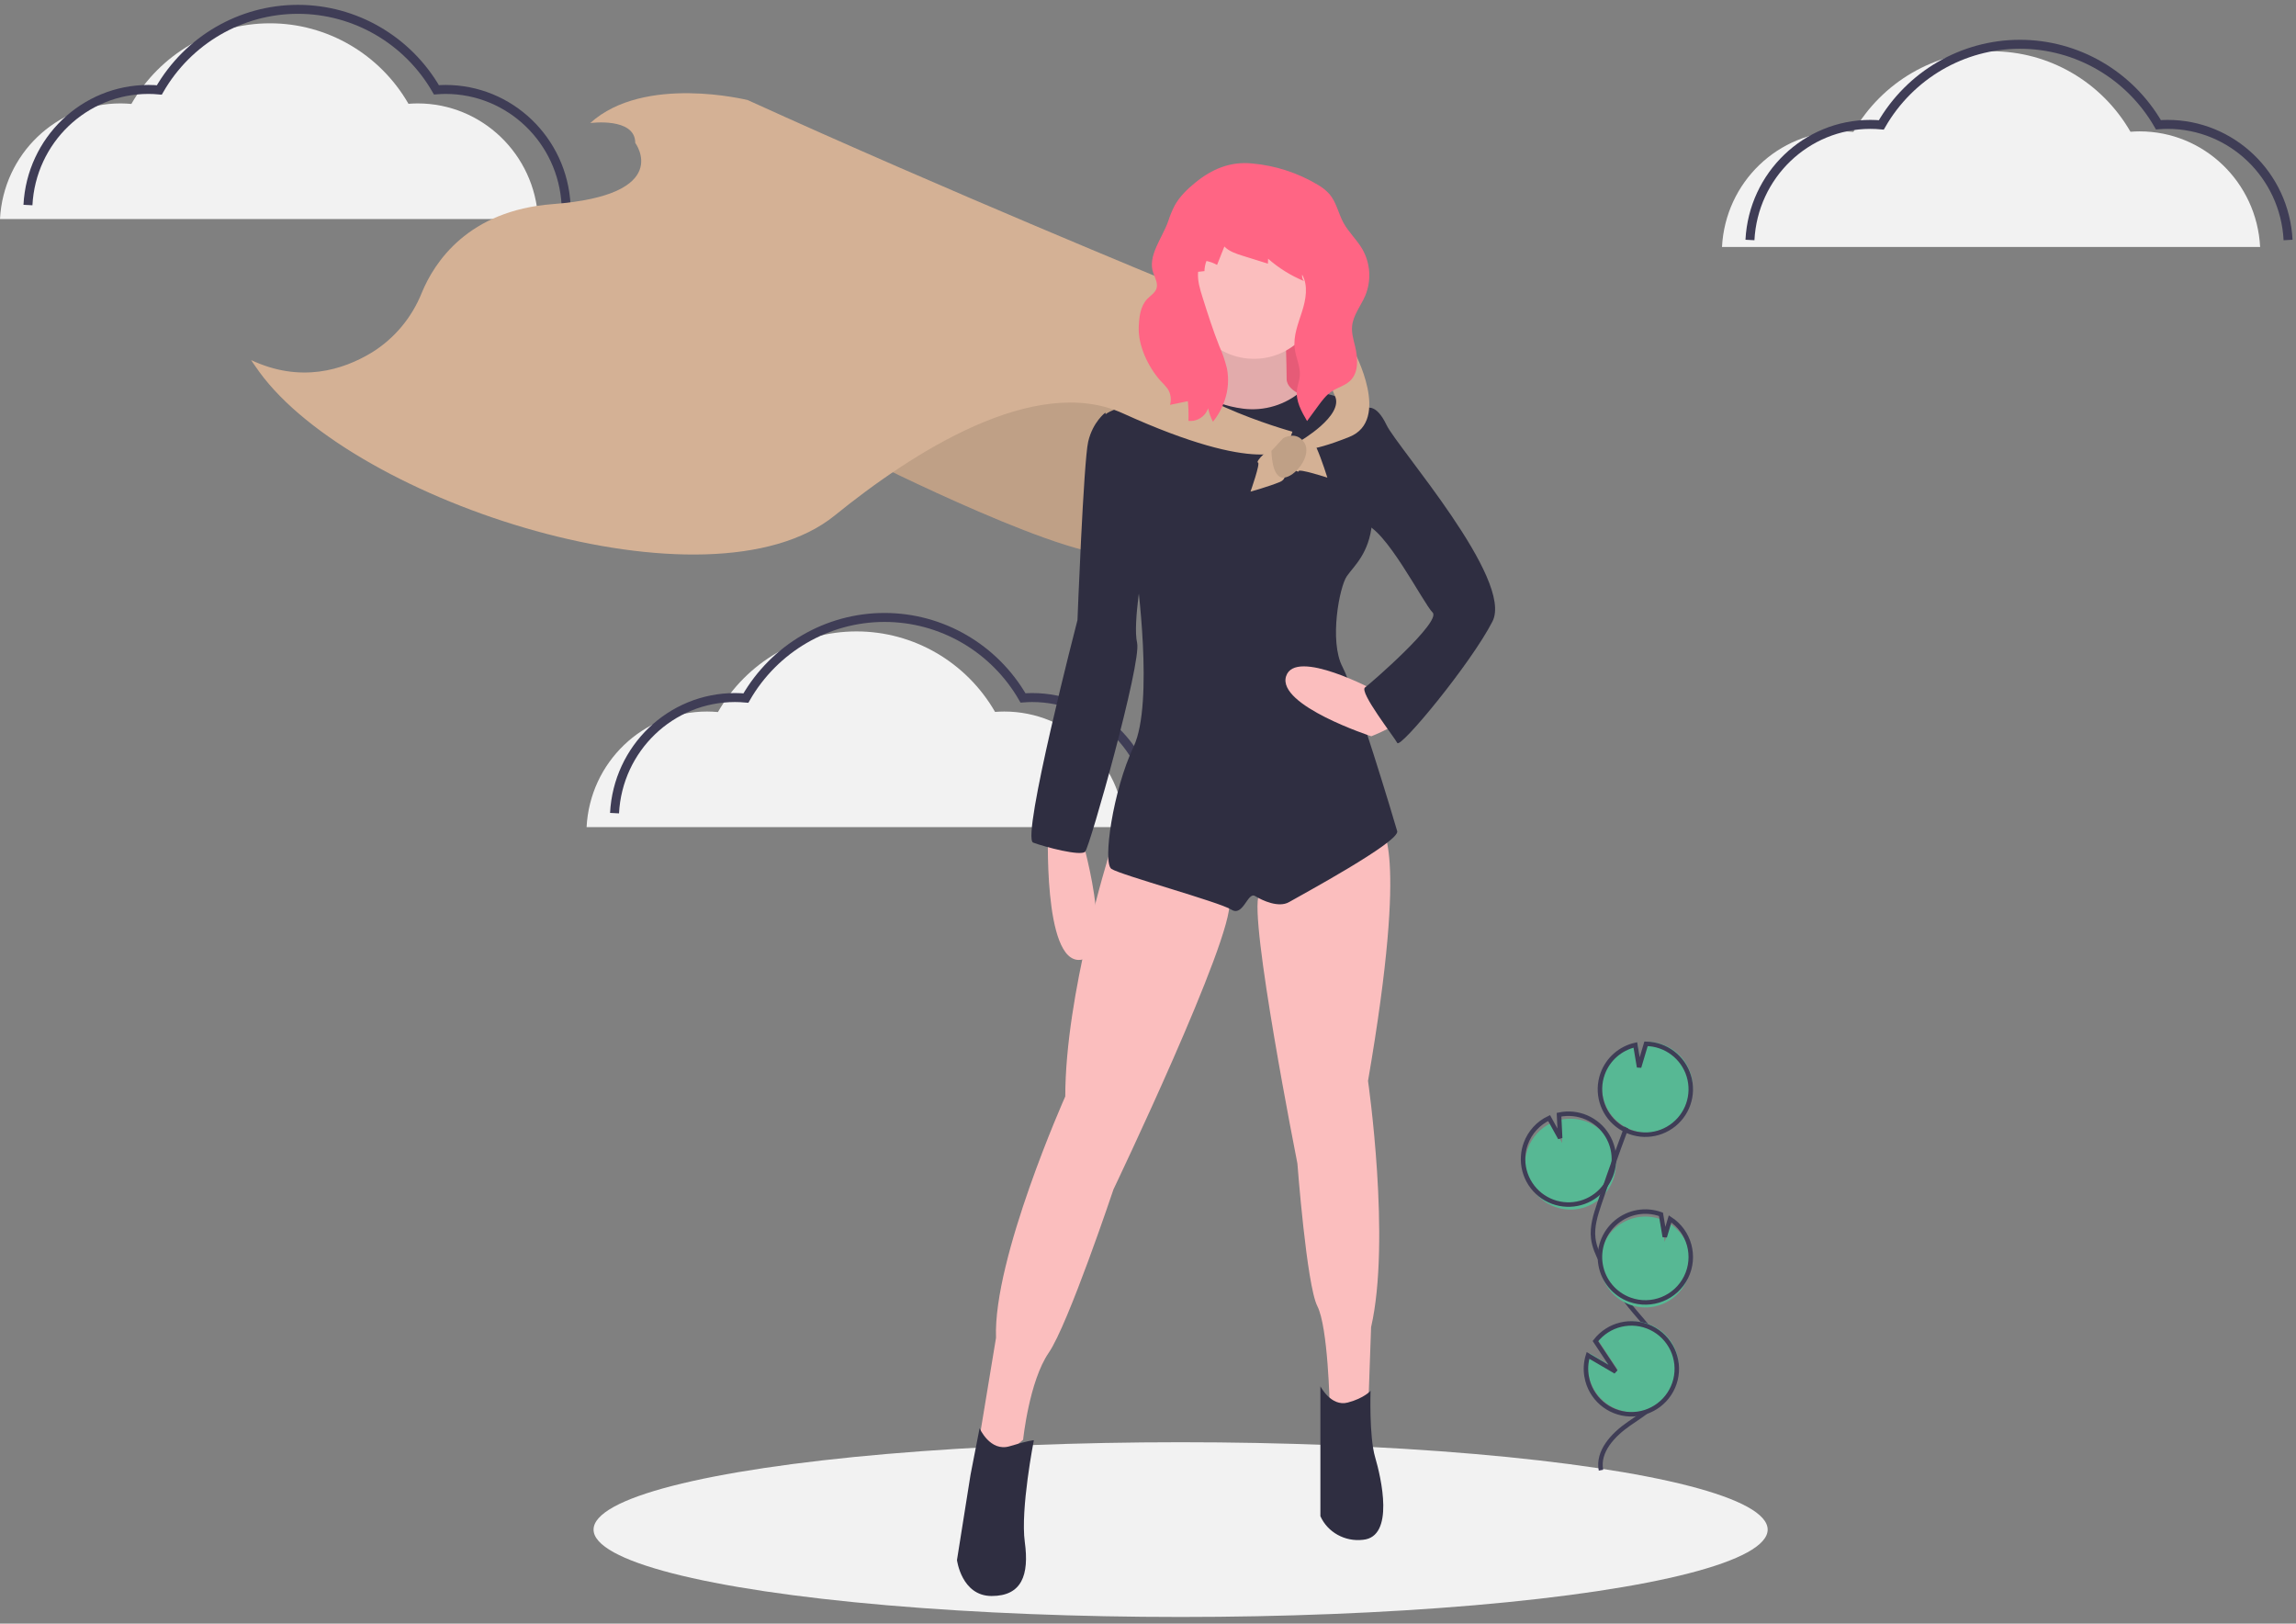
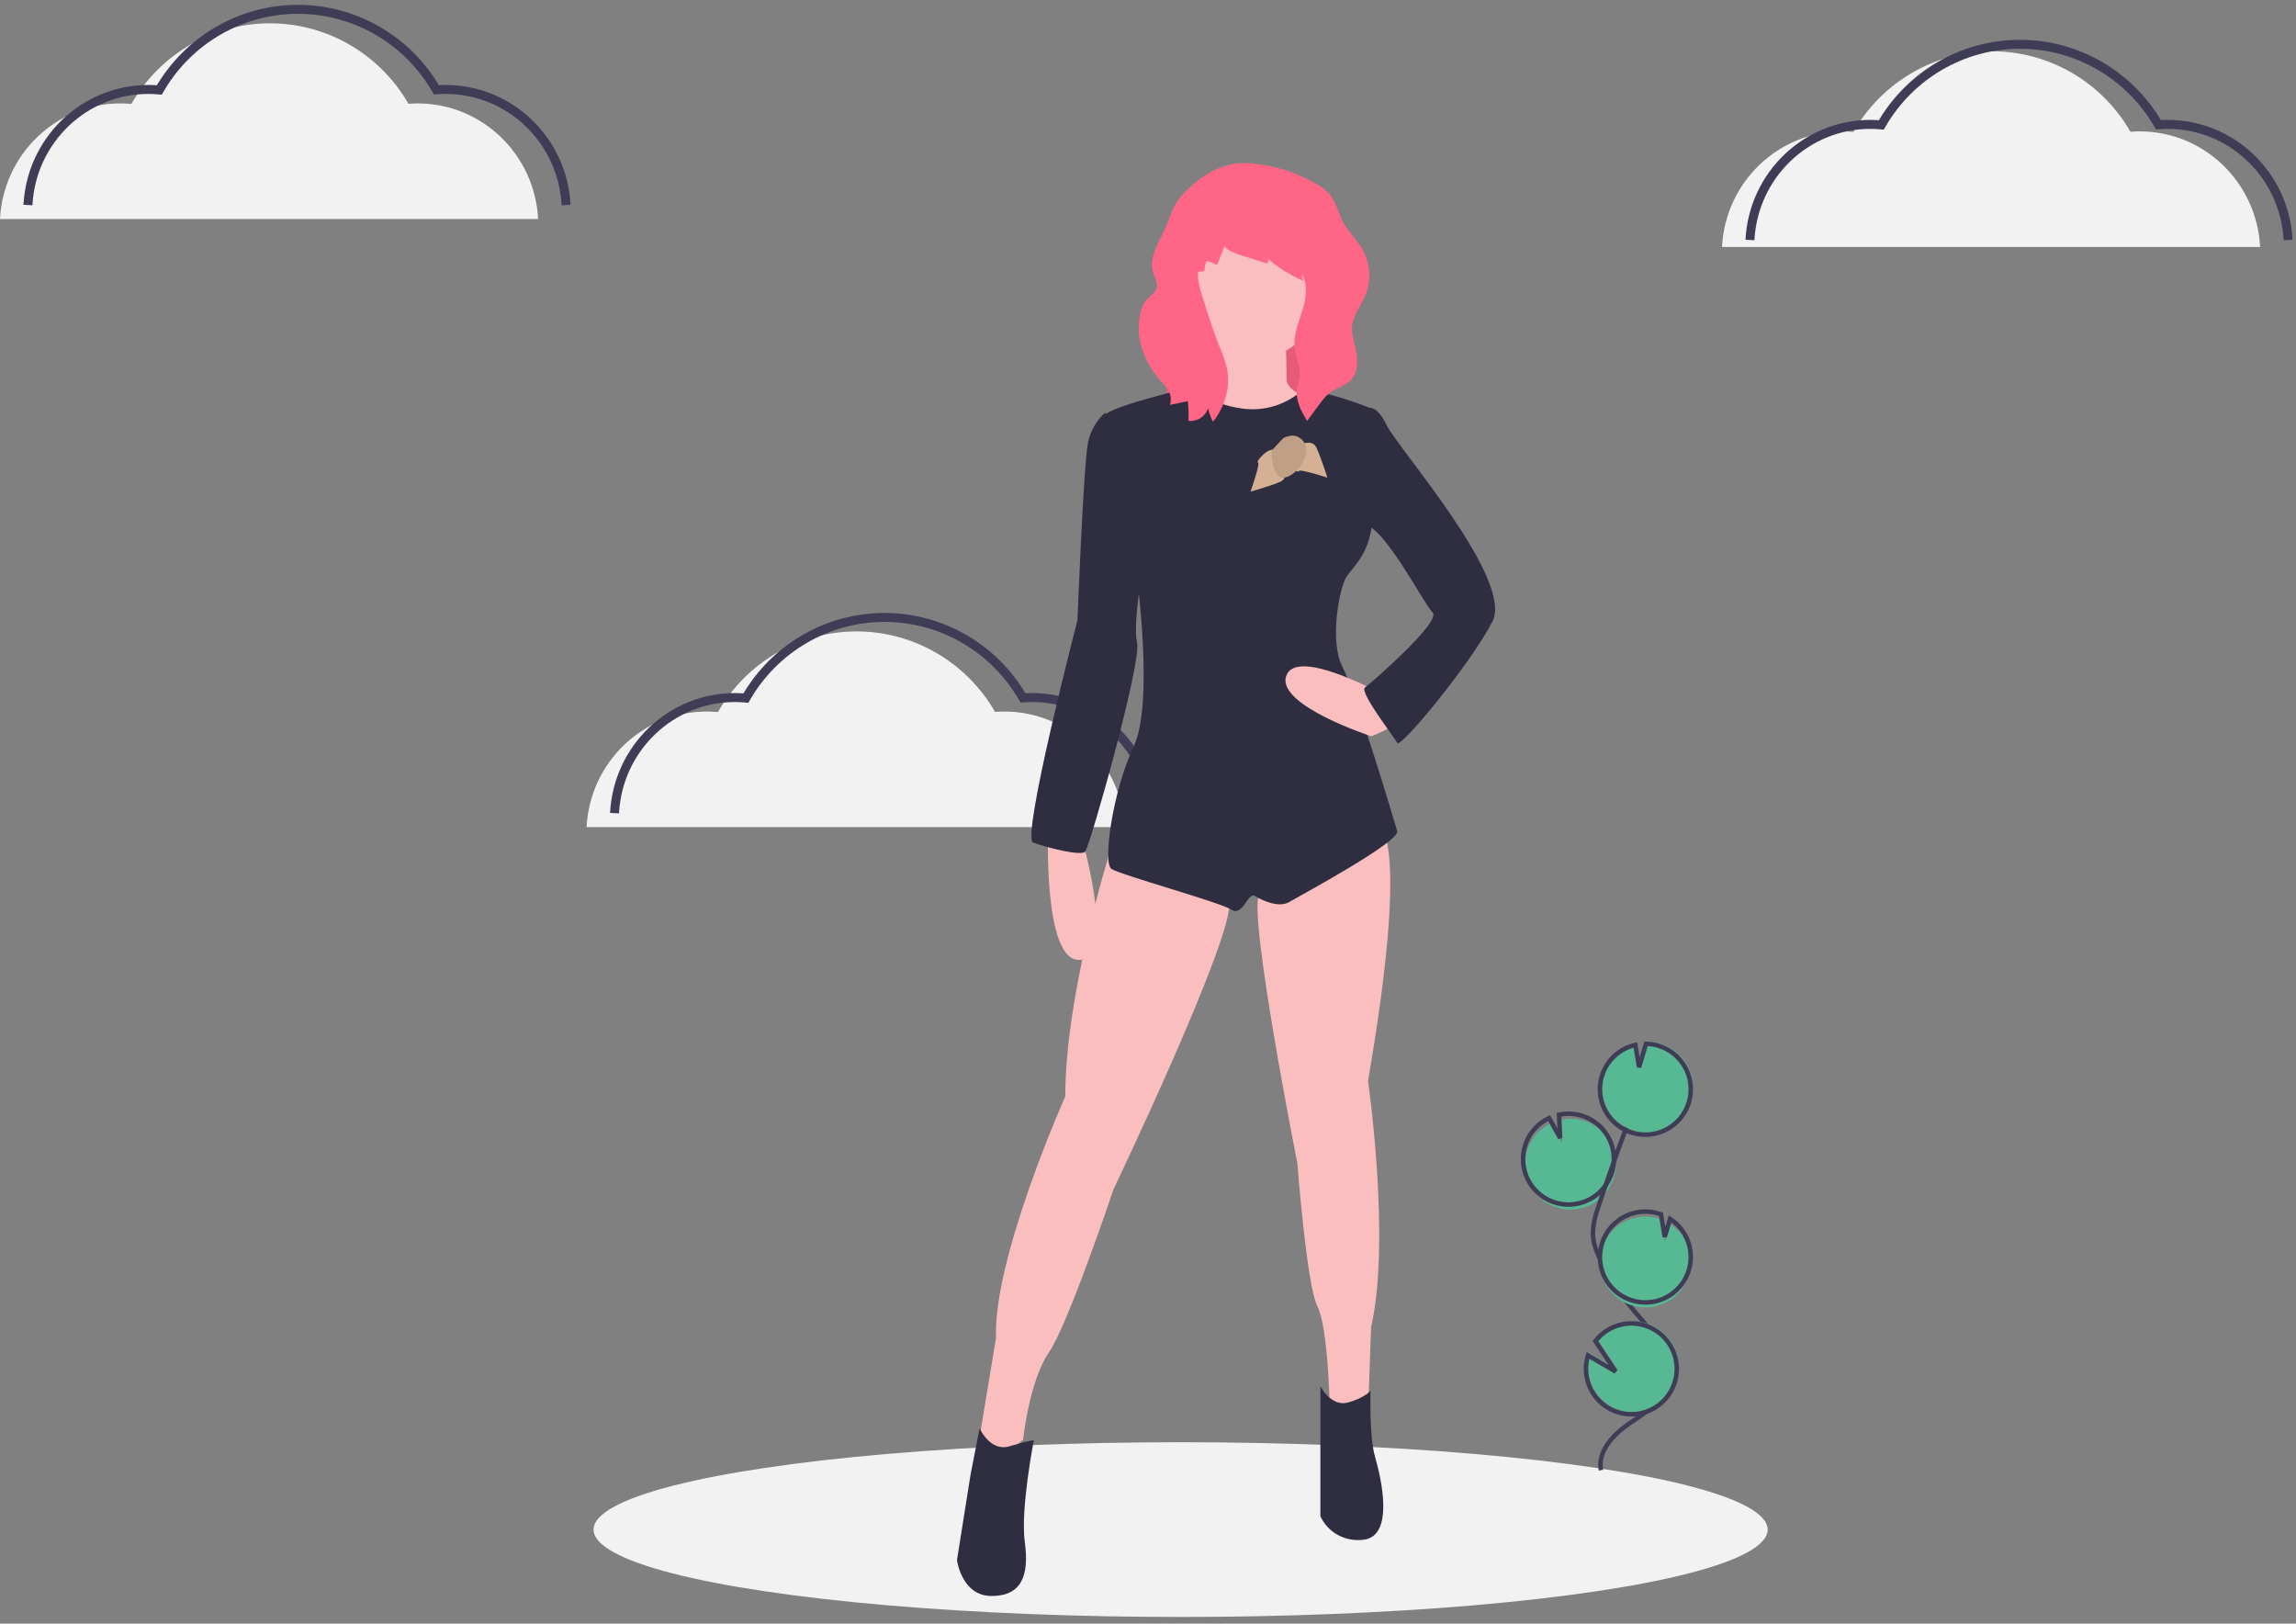
<svg xmlns="http://www.w3.org/2000/svg" width="256" height="181" viewBox="0 0 256 181">
  <rect x="0" y="0" width="256" height="181" fill="#808080" stroke="none" />
  <g fill="none" fill-rule="evenodd">
    <g>
      <g transform="translate(-307 -1054) translate(307 1055)">
        <ellipse cx="131.636" cy="169.52" fill="#F2F2F2" fill-rule="nonzero" rx="65.455" ry="9.74" />
        <path fill="#57B894" fill-rule="nonzero" d="M173.375 133.54c2.02.735 4.286.113 5.648-1.552 1.363-1.664 1.525-4.007.406-5.844-1.12-1.837-3.277-2.766-5.38-2.317l.127 2.606-1.233-2.234c-1.21.57-2.146 1.595-2.6 2.853-.161.44-.26.902-.291 1.37-.16 2.257 1.196 4.346 3.323 5.118z" />
        <path stroke="#3F3D56" stroke-width=".5" d="M178.506 162.897c-.408-2.1 1.363-3.963 3.113-5.173s3.795-2.4 4.392-4.454c.858-2.952-1.698-5.655-3.687-7.987-1.476-1.73-2.744-3.63-3.777-5.662-.413-.814-.794-1.665-.903-2.574-.157-1.308.26-2.61.68-3.859 1.398-4.158 2.894-8.28 4.486-12.37" />
        <path stroke="#3F3D56" stroke-width=".5" d="M173.154 132.981c2.021.735 4.286.113 5.648-1.551 1.363-1.664 1.525-4.008.406-5.844-1.12-1.837-3.276-2.766-5.38-2.318l.127 2.607-1.233-2.234c-1.21.569-2.146 1.595-2.6 2.853-.161.44-.26.901-.291 1.37-.16 2.256 1.196 4.345 3.323 5.117z" />
        <path fill="#57B894" fill-rule="nonzero" d="M178.914 118.48c.588-1.622 1.963-2.833 3.646-3.212l.417 2.479.773-2.603c2.203.032 4.132 1.485 4.772 3.594.64 2.108-.157 4.388-1.97 5.64-1.814 1.25-4.228 1.186-5.972-.16-1.744-1.347-2.417-3.666-1.666-5.738z" />
        <path stroke="#3F3D56" stroke-width=".5" d="M178.694 118.701c.588-1.622 1.962-2.833 3.645-3.212l.417 2.479.774-2.604c2.202.033 4.131 1.486 4.771 3.594.64 2.109-.157 4.389-1.97 5.64-1.814 1.251-4.228 1.187-5.972-.16-1.743-1.346-2.417-3.666-1.665-5.737h0z" />
        <path fill="#57B894" fill-rule="nonzero" d="M181.73 144.45c2.42.877 5.112-.2 6.259-2.505 1.146-2.305.381-5.103-1.778-6.504l-.594 2-.421-2.507-.013-.005c-1.701-.619-3.603-.282-4.988.883-1.385 1.164-2.044 2.98-1.727 4.762.316 1.782 1.56 3.26 3.261 3.876z" />
        <path stroke="#3F3D56" stroke-width=".5" d="M181.73 143.891c2.42.878 5.112-.2 6.259-2.505 1.146-2.304.381-5.103-1.778-6.503l-.594 2-.421-2.508-.013-.005c-1.701-.618-3.603-.281-4.988.883-1.385 1.165-2.044 2.98-1.727 4.762.316 1.783 1.56 3.26 3.262 3.876z" />
        <path fill="#57B894" fill-rule="nonzero" d="M177.13 152.254c.414 2.359 2.424 4.105 4.817 4.185 2.393.08 4.515-1.526 5.088-3.851.572-2.326-.563-4.734-2.72-5.773-2.157-1.04-4.747-.426-6.209 1.471l2.258 3.398-3.085-1.803c-.24.767-.29 1.581-.15 2.373z" />
        <path stroke="#3F3D56" stroke-width=".5" d="M176.909 152.475c.414 2.359 2.424 4.105 4.817 4.185 2.393.08 4.516-1.526 5.088-3.851.572-2.326-.563-4.734-2.72-5.774-2.157-1.039-4.747-.425-6.209 1.472l2.258 3.398-3.085-1.804c-.239.768-.29 1.582-.149 2.374h0z" />
        <path fill="#F2F2F2" fill-rule="nonzero" d="M192 26.533c.374-7.224 6.278-12.888 13.435-12.888.409 0 .812.022 1.212.058 3.198-5.562 9.08-8.985 15.445-8.988 6.364-.003 12.25 3.415 15.453 8.973.337-.026.677-.043 1.02-.043 7.157 0 13.061 5.664 13.435 12.888" />
        <path stroke="#3F3D56" d="M195.117 25.754c.374-7.224 6.278-12.888 13.435-12.888.408 0 .812.022 1.212.058 3.198-5.562 9.08-8.985 15.445-8.988 6.364-.003 12.25 3.414 15.453 8.973.337-.026.677-.043 1.02-.043 7.157 0 13.06 5.664 13.435 12.888" />
        <path fill="#F2F2F2" fill-rule="nonzero" d="M65.403 91.208c.374-7.224 6.278-12.887 13.434-12.887.41 0 .813.021 1.213.057 3.198-5.561 9.08-8.985 15.444-8.988 6.365-.003 12.25 3.415 15.454 8.973.337-.025.676-.042 1.02-.042 7.157 0 13.06 5.663 13.435 12.887" />
        <path stroke="#3F3D56" d="M68.52 89.65c.374-7.224 6.277-12.888 13.434-12.888.41 0 .813.022 1.212.058 3.199-5.562 9.081-8.985 15.445-8.988 6.365-.003 12.25 3.414 15.454 8.973.337-.026.676-.043 1.02-.043 7.157 0 13.06 5.664 13.434 12.888" />
        <path fill="#F2F2F2" fill-rule="nonzero" d="M0 23.416c.374-7.224 6.278-12.888 13.435-12.888.409 0 .812.022 1.212.058 3.198-5.562 9.08-8.985 15.445-8.988 6.364-.003 12.25 3.415 15.453 8.973.337-.025.677-.043 1.02-.043 7.157 0 13.061 5.664 13.435 12.888" />
        <path stroke="#3F3D56" d="M3.117 21.858C3.49 14.634 9.395 8.97 16.552 8.97c.408 0 .812.021 1.212.058C20.962 3.466 26.844.043 33.209.04c6.364-.003 12.25 3.414 15.453 8.973.337-.026.677-.043 1.02-.043 7.157 0 13.06 5.664 13.435 12.888" />
-         <path fill="#D4B195" fill-rule="nonzero" d="M96.571 50.186s24.134 12.16 28.46 10.472c4.328-1.69 5.826-16.72 5.826-16.72l-17.808-3.379-16.478 9.627z" />
-         <path fill="#000" fill-rule="nonzero" d="M96.571 50.186s24.134 12.16 28.46 10.472c4.328-1.69 5.826-16.72 5.826-16.72l-17.808-3.379-16.478 9.627z" opacity=".1" />
        <path fill="#FF6584" fill-rule="nonzero" d="M130.078 32.767H146.442V46.793H130.078z" />
        <path fill="#000" fill-rule="nonzero" d="M130.078 32.767H146.442V46.793H130.078z" opacity=".1" />
        <path fill="#FBBEBE" fill-rule="nonzero" d="M116.864 91.208s-.62 15.148 3.563 14.8c4.183-.348 0-14.277 0-14.277l-3.563-.523zM134.67 34.325s.995 6.58-.829 7.446c-1.823.866-2.984 1.559-2.984 1.559l4.145 2.943 7.626.52 1.99-1.559 1.824-1.731s-2.985-.693-2.985-2.251c0-1.559-.165-6.234-.165-6.234l-8.622-.693z" />
-         <path fill="#000" fill-rule="nonzero" d="M134.67 34.325s.995 6.58-.829 7.446c-1.823.866-2.984 1.559-2.984 1.559l4.145 2.943 7.626.52 1.99-1.559 1.824-1.731s-2.985-.693-2.985-2.251c0-1.559-.165-6.234-.165-6.234l-8.622-.693z" opacity=".1" />
        <path fill="#FBBEBE" fill-rule="nonzero" d="M123.646 94.325s-4.87 15.542-4.87 26.906c0 0-8.058 18.048-7.722 26.905l-2.015 12.2 2.854 1.002 2.183-1.838s.671-6.517 2.854-9.693c2.183-3.175 7.22-18.215 7.22-18.215s13.43-28.075 12.927-32.086c-.504-4.01-13.431-5.18-13.431-5.18zM153.901 91.208s3.253 1.507-1.369 28.292c0 0 2.568 17.744.342 27.454l-.342 9.709h-3.594l-.685-1.004s-.171-8.705-1.37-11.049c-1.198-2.344-2.225-15.903-2.225-15.903s-5.477-27.622-4.279-29.965c1.198-2.344 13.522-7.534 13.522-7.534z" />
        <path fill="#2F2E41" fill-rule="nonzero" d="M109.222 158.221s1.177 2.672 3.362 2.004c2.185-.668 2.689-.668 2.689-.668s-1.513 7.681-1.009 11.355c.505 3.673-.336 6.01-3.697 6.01-3.362 0-3.866-4.007-3.866-4.007l1.513-9.517 1.008-5.177zM147.22 153.546s1.187 2.303 3.051 1.81c1.865-.494 2.543-1.316 2.543-1.316s-.17 5.1.508 7.403 2.203 8.884-1.356 9.213c-2.007.237-3.936-.833-4.745-2.632v-14.478z" />
        <circle cx="139.818" cy="31.598" r="7.403" fill="#FBBEBE" fill-rule="nonzero" />
        <path fill="#2F2E41" fill-rule="nonzero" d="M152.978 44.56s-5.754-2.302-7.83-1.993c-1.809 1.566-4.178 2.289-6.534 1.992-3.962-.504-5.512-2.441-5.512-2.441s-10.668 2.441-10.008 3.45c.66 1.01 3.633 17.494 3.633 17.494s1.98 14.297-.33 19.175c-2.312 4.878-3.468 12.952-2.477 13.625.99.673 12.053 3.7 13.373 4.541 1.321.841 1.817-2.018 2.642-1.514.826.505 2.642 1.346 3.797.673 1.156-.673 12.383-6.728 12.053-7.905-.33-1.178-4.623-15.475-6.109-18.335-1.486-2.86-.33-8.914.496-10.092.825-1.177 2.476-2.523 2.806-5.887.33-3.364 0-12.784 0-12.784z" />
        <path fill="#2F2E41" fill-rule="nonzero" d="M123.24 45s-1.398 1.035-1.91 3.244c-.511 2.209-1.193 19.88-1.193 19.88s-6.308 24.299-4.944 24.808c1.364.51 5.285 1.53 5.796 1.02.512-.51 6.308-21.07 5.797-23.279-.512-2.209.682-8.666.682-8.666L123.24 45z" />
        <path fill="#FBBEBE" fill-rule="nonzero" d="M153.402 76.027s-9.01-4.872-10.01-1.624c-1.001 3.247 9.51 6.676 9.51 6.676s3.67-1.444 3.67-2.346c0-.902-3.17-2.706-3.17-2.706z" />
        <path fill="#2F2E41" fill-rule="nonzero" d="M150.486 45.205l1.883-.669s1.028-.669 2.226 1.84c1.198 2.508 14.21 17.222 11.812 21.904-2.396 4.682-10.271 14.213-10.614 13.544-.342-.668-4.28-5.685-3.595-6.186.685-.502 8.56-7.358 7.533-8.361-1.027-1.003-5.307-9.531-7.704-9.866-2.397-.334-1.54-12.206-1.54-12.206z" />
-         <path fill="#D4B195" fill-rule="nonzero" d="M130.97 30.671S105.46 20.218 83.377 10.16c0 0-11.544-2.898-17.566 2.558 0 0 5.019-.682 5.019 2.216 0 0 4.35 5.797-9.202 6.82-9.437.712-13.195 6.468-14.606 9.898-1.103 2.753-3.04 5.074-5.53 6.625-3.261 1.986-7.988 3.448-13.491.866 0 0 .313.49.906 1.307C39.53 55.07 79.094 67.795 93.066 56.47c8.633-7 22.32-15.847 32.133-11.391 15.392 6.99 18.236 3.92 18.236 3.92l.669-1.874s-14.89-4.092-15.224-9.377c-.335-5.285 2.09-7.076 2.09-7.076zM146.41 31.988s3.86 1.444 4.58 6.203c0 0 4.13 7.647-.54 9.516-4.669 1.87-5.567 1.36-5.567 1.36v-.85s5.029-2.889 3.951-5.098c-1.077-2.21-2.424-11.131-2.424-11.131z" />
        <path fill="#D4B195" fill-rule="nonzero" d="M139.429 53.806s1.152-3.247.823-3.247c-.33 0 1.339-1.997 1.986-1.269.647.728 1.8 2.893.483 3.434-1.317.54-3.292 1.082-3.292 1.082zM148 52.247s-3.221-1.047-3.207-.712c.015.336-2.01-1.287-1.328-1.977.681-.689 2.742-1.95 3.33-.627.587 1.322 1.205 3.316 1.205 3.316z" />
        <path fill="#D4B195" fill-rule="nonzero" d="M143.069 47.854s1.486-.9 2.37.516c.886 1.417-1.068 3.877-2.37 3.877-1.303 0-1.303-2.987-1.303-2.987l1.303-1.406z" />
        <path fill="#000" fill-rule="nonzero" d="M143.069 47.854s1.486-.9 2.37.516c.886 1.417-1.068 3.877-2.37 3.877-1.303 0-1.303-2.987-1.303-2.987l1.303-1.406z" opacity=".1" />
        <path fill="#FF6584" fill-rule="nonzero" d="M133.247 19.378c-.884.724-1.722 1.535-2.272 2.533-.288.56-.529 1.142-.72 1.742-.678 1.937-2.363 3.9-1.65 5.825.204.55.521 1.129.339 1.685-.162.495-.662.783-1.024 1.159-.776.807-.907 2.017-.954 3.131-.087 2.042 1.043 4.448 2.409 5.976.296.288.57.597.821.924.342.53.436 1.18.258 1.782l1.99-.412c.071.73.093 1.463.066 2.195.973.106 1.886-.48 2.188-1.404.113.522.297 1.027.547 1.5.583-.725 1.031-1.549 1.321-2.43.38-1.131.463-2.34.237-3.51-.21-.855-.497-1.69-.856-2.494-.703-1.764-1.277-3.576-1.85-5.387-.298-.94-.6-1.91-.51-2.892l.708-.076c.007-.388.083-.771.223-1.133.414.087.813.236 1.182.441l.815-2.053c.537.554 1.31.804 2.048 1.036l2.81.878.016-.552c1.186 1.042 2.537 1.884 3.998 2.49-.167-.2-.239-.462-.198-.718.693 1.231.416 2.766-.011 4.111-.428 1.346-.994 2.715-.822 4.116.128 1.047.668 2.048.568 3.099-.05.517-.253 1.01-.316 1.525-.151 1.23.5 2.401 1.128 3.472l1.223-1.667c.447-.61.908-1.234 1.541-1.65.65-.429 1.456-.621 2.023-1.154 1.011-.95.883-2.57.554-3.914-.175-.714-.387-1.439-.322-2.171.109-1.242.977-2.27 1.466-3.417.707-1.696.583-3.621-.334-5.214-.607-1.035-1.525-1.868-2.097-2.921-.57-1.05-.786-2.297-1.567-3.203-.38-.412-.824-.762-1.313-1.04-2.218-1.323-4.709-2.13-7.285-2.36-2.444-.254-4.505.619-6.378 2.152z" />
      </g>
    </g>
  </g>
</svg>